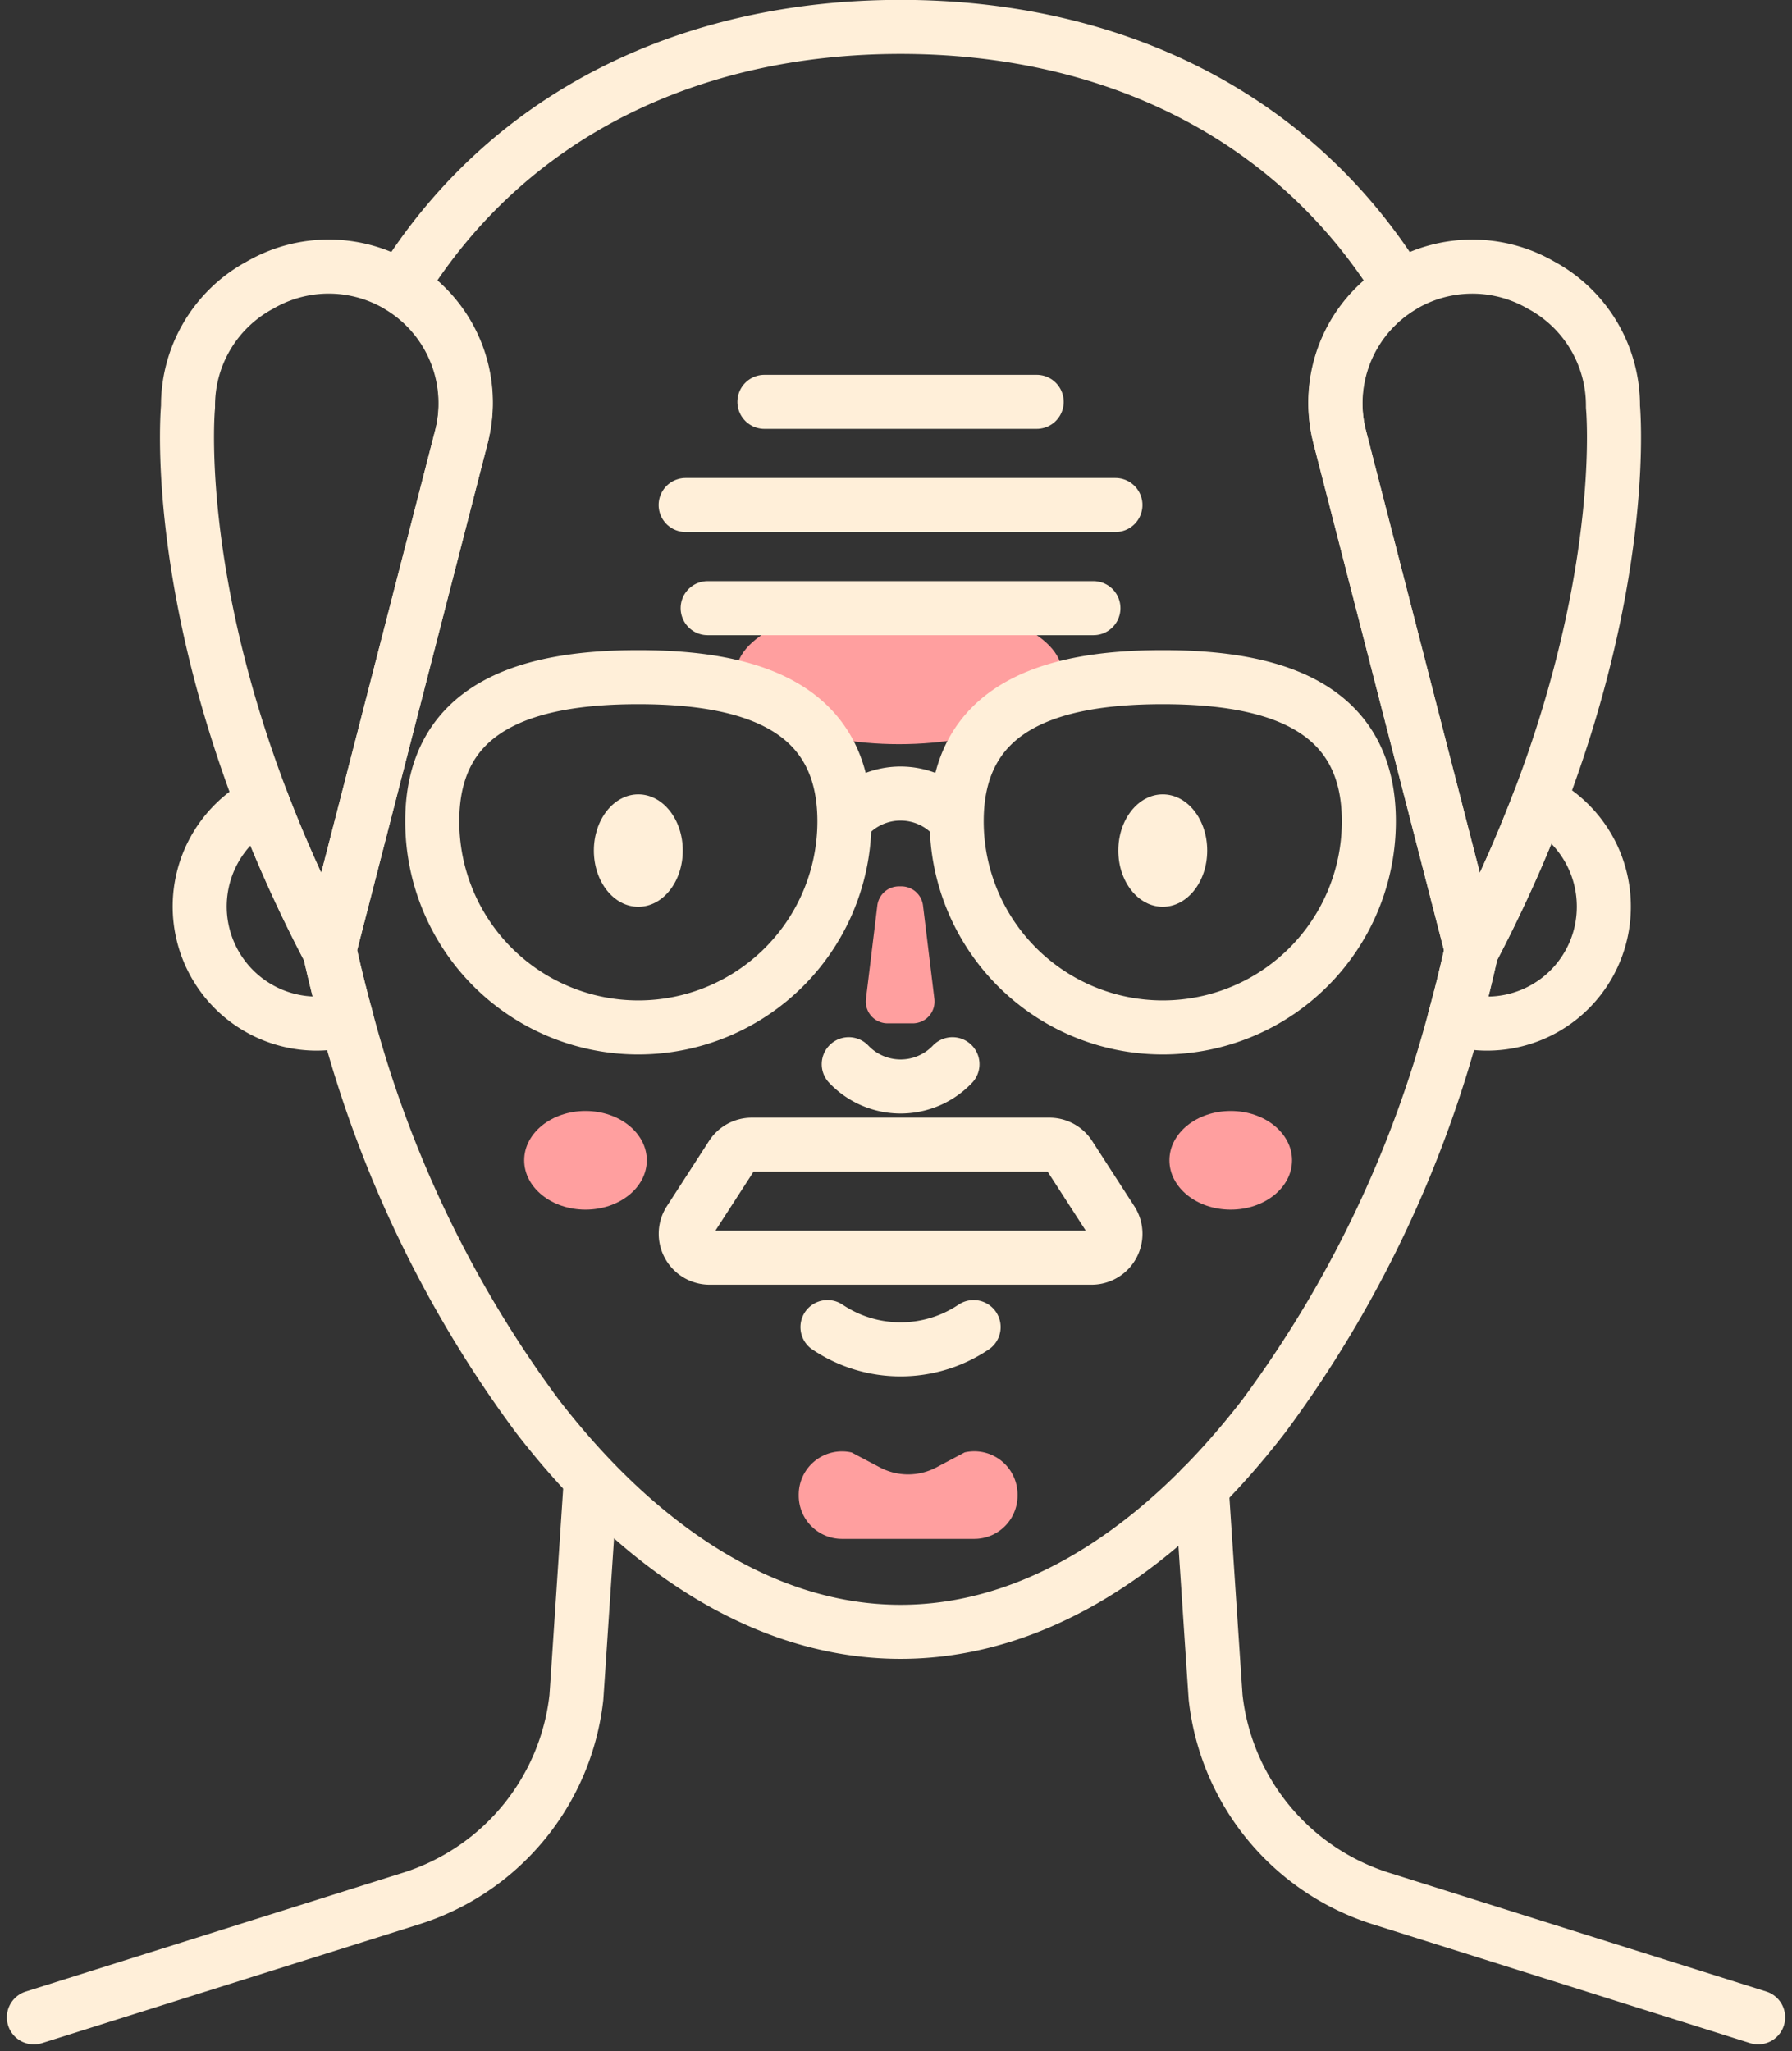
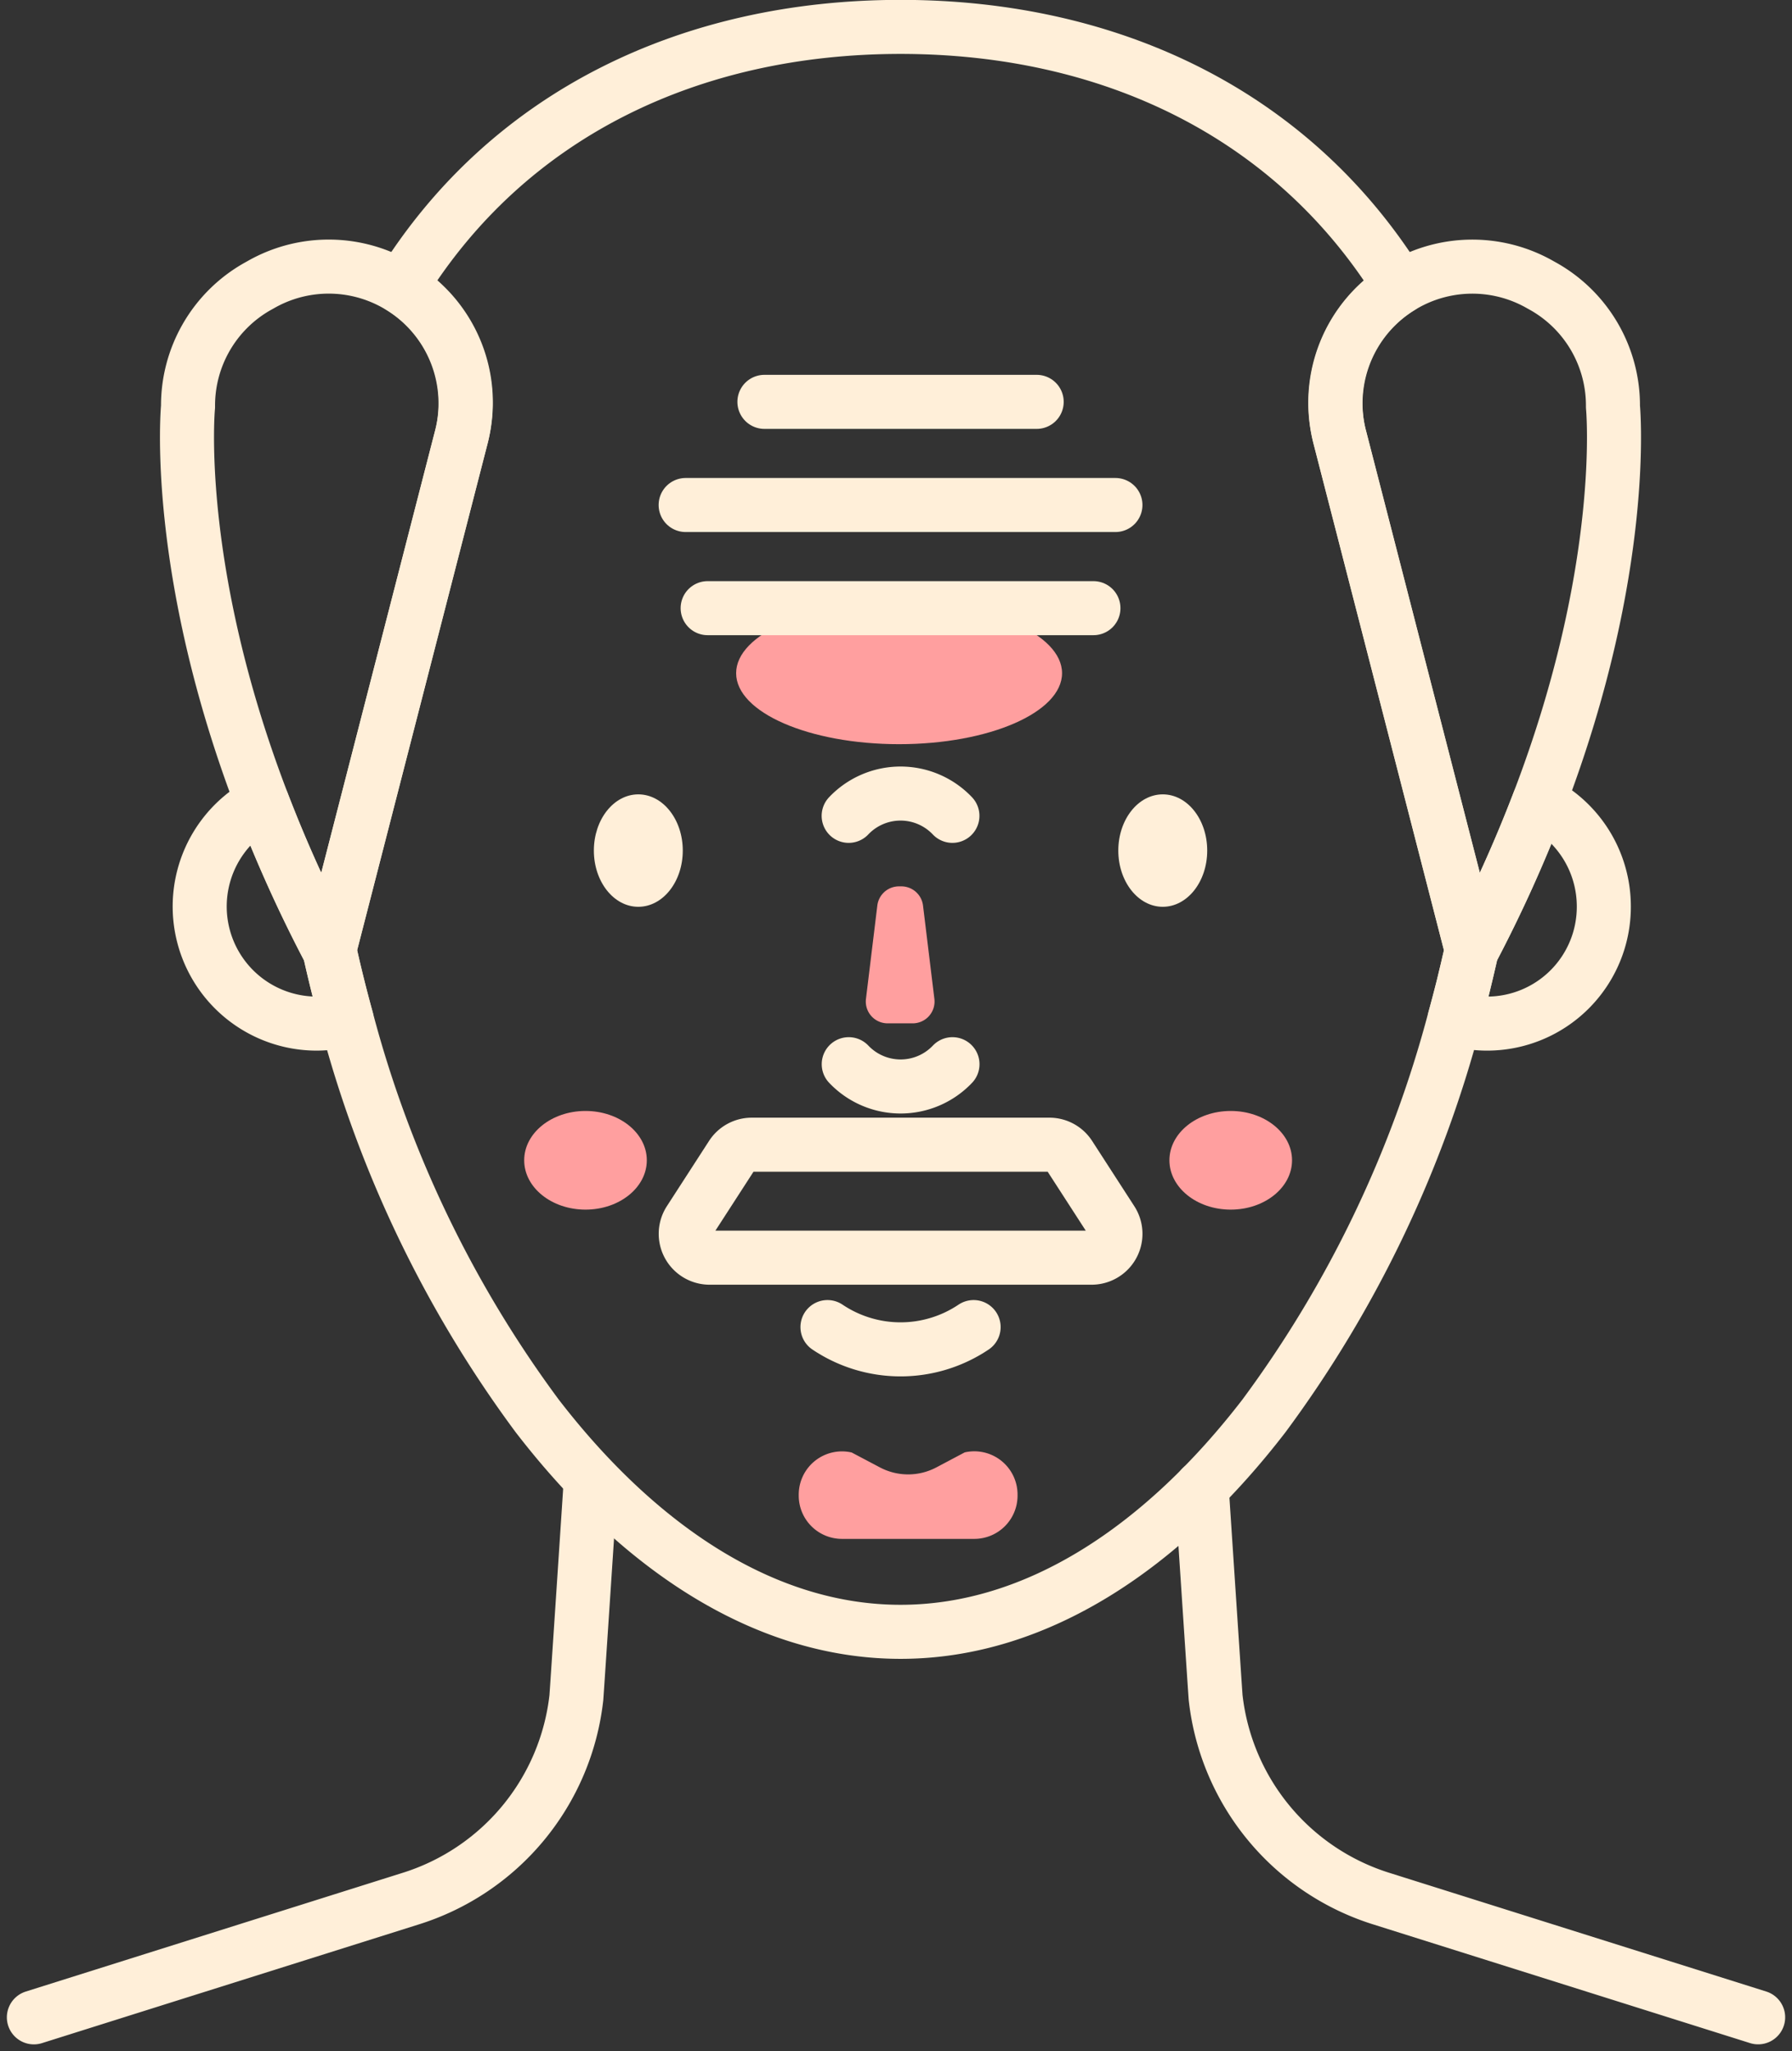
<svg xmlns="http://www.w3.org/2000/svg" width="99.467" height="113.841" viewBox="0 0 99.467 113.841">
  <rect x="0" y="0" width="99.467" height="113.841" fill="#333333" stroke="none" />
  <g id="Group_1288" data-name="Group 1288" transform="translate(-605.619 -5010.5)">
    <g id="Group_1199" data-name="Group 1199">
      <ellipse id="Ellipse_106" data-name="Ellipse 106" cx="9.045" cy="3.94" rx="9.045" ry="3.94" transform="translate(646.479 5043.922)" fill="#ff9f9f" />
      <path id="Path_1653" data-name="Path 1653" d="M1255.205,1235.67h-1.4a1.21,1.21,0,0,1-1.2-1.357l.631-5.181a1.21,1.21,0,0,1,1.2-1.064h.136a1.211,1.211,0,0,1,1.2,1.064l.631,5.181A1.211,1.211,0,0,1,1255.205,1235.67Z" transform="translate(-598.92 3831.625)" fill="#ff9f9f" />
      <g id="Group_533" data-name="Group 533" transform="translate(634.715 5072.158)">
        <ellipse id="Ellipse_52" data-name="Ellipse 52" cx="3.403" cy="2.738" rx="3.403" ry="2.738" transform="translate(0 0)" fill="#ff9f9f" />
        <ellipse id="Ellipse_53" data-name="Ellipse 53" cx="3.403" cy="2.738" rx="3.403" ry="2.738" transform="translate(35.814 0)" fill="#ff9f9f" />
      </g>
      <path id="Path_1654" data-name="Path 1654" d="M1226.62,1350.5h-7.342a2.4,2.4,0,0,1-2.4-2.4v-.055a2.4,2.4,0,0,1,2.939-2.34l1.566.827a3.352,3.352,0,0,0,3.134,0l1.573-.833a2.4,2.4,0,0,1,2.933,2.341v.062A2.4,2.4,0,0,1,1226.62,1350.5Z" transform="translate(-566.924 3745.408)" fill="#ff9f9f" />
      <g id="Group_818" data-name="Group 818" transform="translate(140 1282)">
        <g id="Group_812" data-name="Group 812" transform="translate(303.168 3003.37)">
          <path id="Path_1937" data-name="Path 1937" d="M250.065,777.835v0c-.051.237-.1.467-.158.7-.059.261-.121.526-.186.791-.059.244-.117.491-.179.735-.138.54-.278,1.076-.426,1.612a64.8,64.8,0,0,1-10.581,22.036c-5.6,7.271-12.593,11.987-20.173,11.987s-14.573-4.72-20.173-11.99a64.72,64.72,0,0,1-10.571-22q-.531-1.924-.959-3.874l7.319-28.427a7.5,7.5,0,0,0-3.352-8.347c5.972-9.66,16.165-14.435,27.736-14.435S240.13,731.4,246.1,741.065a7.5,7.5,0,0,0-3.352,8.347Z" transform="translate(-5.925)" fill="none" stroke="#ffefd9" stroke-linecap="round" stroke-linejoin="round" stroke-width="3" />
          <path id="Path_1938" data-name="Path 1938" d="M182.218,813.995a6.394,6.394,0,0,1-1.7.227,6.5,6.5,0,0,1-2.977-12.256,76.436,76.436,0,0,0,3.706,8.182l.007-.027Q181.687,812.075,182.218,813.995Z" transform="translate(-0.525 -32.282)" fill="none" stroke="#ffefd9" stroke-linecap="round" stroke-linejoin="round" stroke-width="3" />
          <path id="Path_1939" data-name="Path 1939" d="M304.228,807.684a6.481,6.481,0,0,1-6.466,6.494,6.328,6.328,0,0,1-1.815-.261c.148-.536.289-1.073.426-1.612.062-.244.12-.492.179-.736.065-.265.127-.53.186-.791.055-.234.106-.464.158-.7l.007.027a75.9,75.9,0,0,0,3.727-8.24A6.489,6.489,0,0,1,304.228,807.684Z" transform="translate(-52.755 -32.238)" fill="none" stroke="#ffefd9" stroke-linecap="round" stroke-linejoin="round" stroke-width="3" />
          <path id="Path_1940" data-name="Path 1940" d="M188.052,759.362l-7.319,28.427-.007.027a76.433,76.433,0,0,1-3.706-8.182c-5-13.029-4.132-21.984-4.132-21.984h0A7.589,7.589,0,0,1,176.708,751l.21-.117a7.595,7.595,0,0,1,11.134,8.481Z" transform="translate(0 -9.95)" fill="none" stroke="#ffefd9" stroke-linecap="round" stroke-linejoin="round" stroke-width="3" />
          <path id="Path_1941" data-name="Path 1941" d="M295.662,779.576a75.9,75.9,0,0,1-3.727,8.24l-.007-.027v0l-7.319-28.423a7.595,7.595,0,0,1,11.134-8.481l.21.117a7.59,7.59,0,0,1,3.816,6.652h0S300.636,766.578,295.662,779.576Z" transform="translate(-47.789 -9.95)" fill="none" stroke="#ffefd9" stroke-linecap="round" stroke-linejoin="round" stroke-width="3" />
          <g id="Group_643" data-name="Group 643" transform="translate(195.414 769.217)">
-             <path id="Path_1942" data-name="Path 1942" d="M217.282,804.268c0,1.723-1.1,3.12-2.468,3.12s-2.467-1.4-2.467-3.12,1.1-3.12,2.467-3.12S217.282,802.545,217.282,804.268Z" transform="translate(-212.347 -801.148)" fill="#ffefd9" />
+             <path id="Path_1942" data-name="Path 1942" d="M217.282,804.268c0,1.723-1.1,3.12-2.468,3.12s-2.467-1.4-2.467-3.12,1.1-3.12,2.467-3.12S217.282,802.545,217.282,804.268" transform="translate(-212.347 -801.148)" fill="#ffefd9" />
            <path id="Path_1943" data-name="Path 1943" d="M268.218,804.268c0,1.723-1.1,3.12-2.467,3.12s-2.468-1.4-2.468-3.12,1.1-3.12,2.468-3.12S268.218,802.545,268.218,804.268Z" transform="translate(-234.173 -801.148)" fill="#ffefd9" />
          </g>
          <path id="Path_1944" data-name="Path 1944" d="M237.1,827.354a3.969,3.969,0,0,0,5.757,0" transform="translate(-27.538 -43.161)" fill="none" stroke="#ffefd9" stroke-linecap="round" stroke-linejoin="round" stroke-width="3" />
          <path id="Path_1945" data-name="Path 1945" d="M242.853,802.307a3.969,3.969,0,0,0-5.757,0" transform="translate(-27.538 -31.898)" fill="none" stroke="#ffefd9" stroke-linecap="round" stroke-linejoin="round" stroke-width="3" />
          <path id="Path_1946" data-name="Path 1946" d="M235.036,852.883a7.271,7.271,0,0,0,8.111,0" transform="translate(-26.655 -54.1)" fill="none" stroke="#ffefd9" stroke-linecap="round" stroke-linejoin="round" stroke-width="3" />
          <path id="Path_1947" data-name="Path 1947" d="M243.792,841.438h-21.2a1.325,1.325,0,0,1-1.113-2.044l2.344-3.626a1.321,1.321,0,0,1,1.11-.6h16.517a1.322,1.322,0,0,1,1.111.6l2.344,3.626A1.324,1.324,0,0,1,243.792,841.438Z" transform="translate(-20.753 -46.507)" fill="none" stroke="#ffefd9" stroke-linecap="round" stroke-linejoin="round" stroke-width="3" />
-           <path id="Path_1948" data-name="Path 1948" d="M219.526,797.77a11.439,11.439,0,0,1-22.878,0c0-6.317,5.122-8,11.439-8S219.526,791.452,219.526,797.77Z" transform="translate(-10.205 -27.057)" fill="none" stroke="#ffefd9" stroke-linecap="round" stroke-linejoin="round" stroke-width="3" />
-           <path id="Path_1949" data-name="Path 1949" d="M270.463,797.77a11.439,11.439,0,0,1-22.878,0c0-6.317,5.121-8,11.439-8S270.463,791.452,270.463,797.77Z" transform="translate(-32.032 -27.057)" fill="none" stroke="#ffefd9" stroke-linecap="round" stroke-linejoin="round" stroke-width="3" />
          <g id="Group_644" data-name="Group 644" transform="translate(200.509 747.433)">
            <line id="Line_270" data-name="Line 270" x2="15.112" transform="translate(4.372 0)" fill="none" stroke="#ffefd9" stroke-linecap="round" stroke-linejoin="round" stroke-width="3" />
            <line id="Line_271" data-name="Line 271" x2="23.855" transform="translate(0 5.725)" fill="none" stroke="#ffefd9" stroke-linecap="round" stroke-linejoin="round" stroke-width="3" />
            <line id="Line_272" data-name="Line 272" x2="21.413" transform="translate(1.221 11.45)" fill="none" stroke="#ffefd9" stroke-linecap="round" stroke-linejoin="round" stroke-width="3" />
          </g>
        </g>
        <g id="Group_813" data-name="Group 813" transform="translate(-57 3170)">
          <path id="Path_1935" data-name="Path 1935" d="M2554.113,692.6s.759,11.513.775,11.666a13.231,13.231,0,0,0,9.261,11.178L2585,722.01" transform="translate(-1964.794 -51.55)" fill="none" stroke="#ffefd9" stroke-linecap="round" stroke-linejoin="round" stroke-width="3" />
          <path id="Path_1936" data-name="Path 1936" d="M2189.708,692.6s-.759,11.513-.775,11.666a13.231,13.231,0,0,1-9.261,11.178l-20.85,6.568" transform="translate(-1634.322 -51.55)" fill="none" stroke="#ffefd9" stroke-linecap="round" stroke-linejoin="round" stroke-width="3" />
        </g>
      </g>
    </g>
  </g>
</svg>